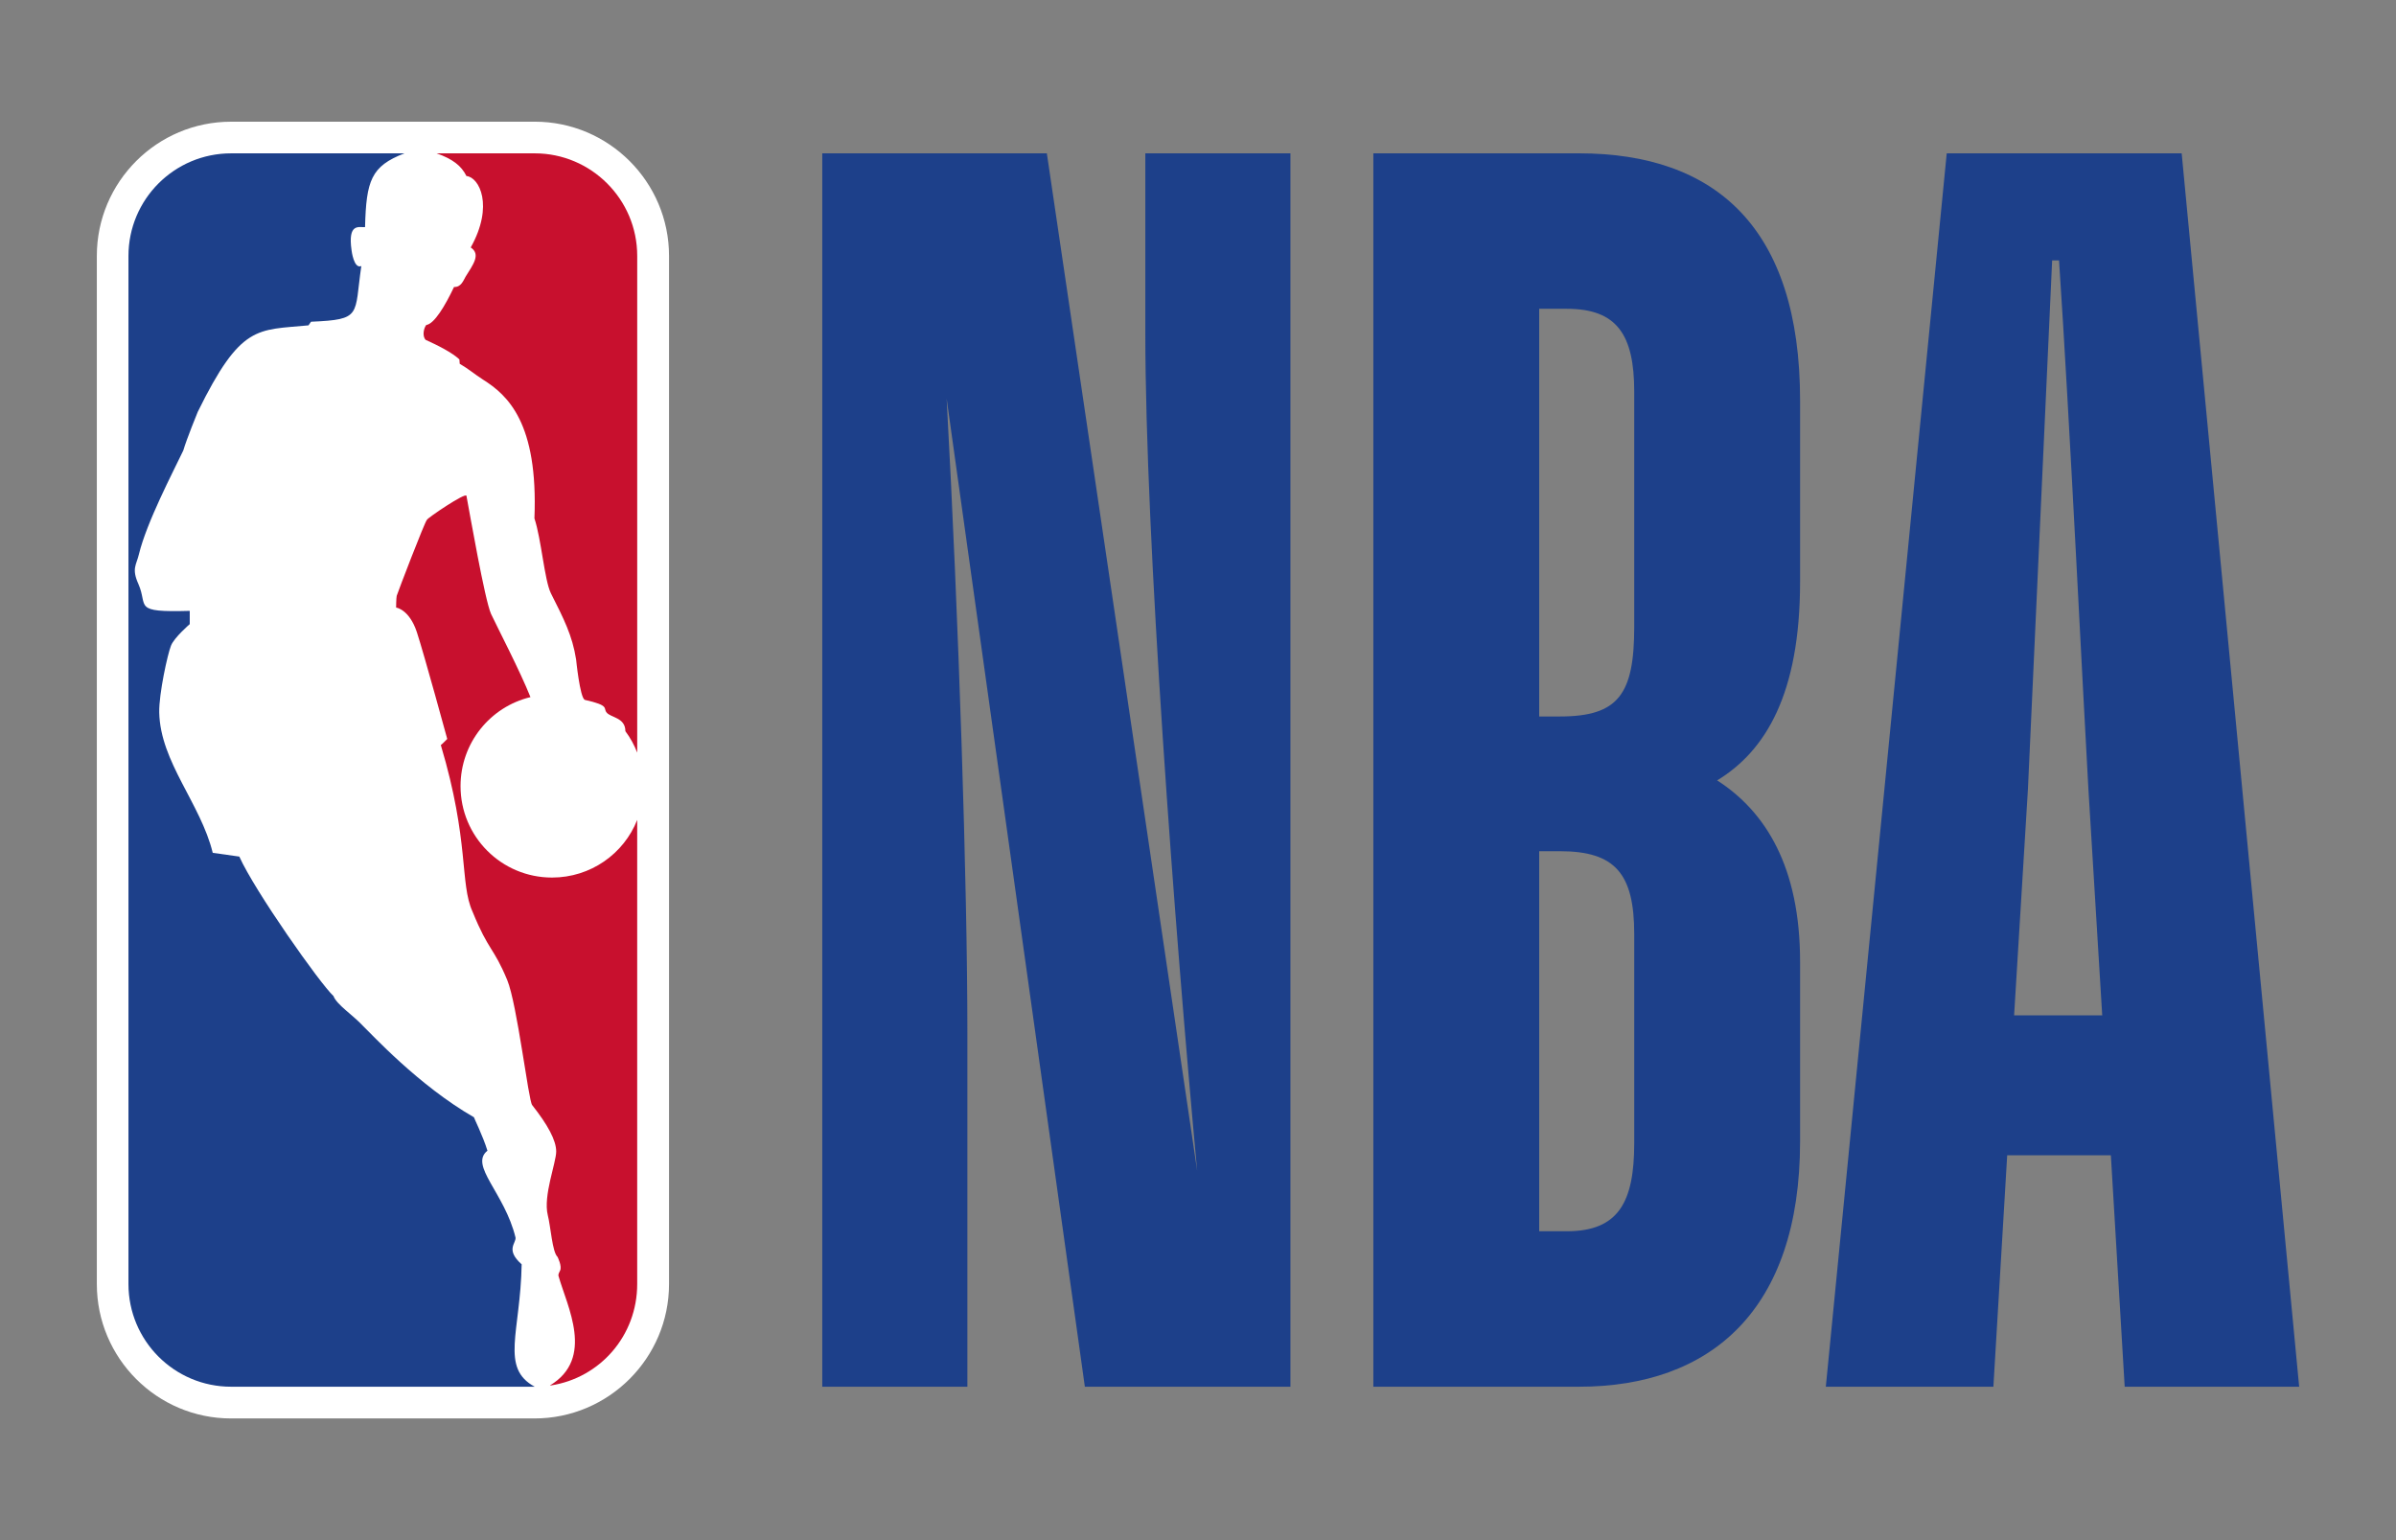
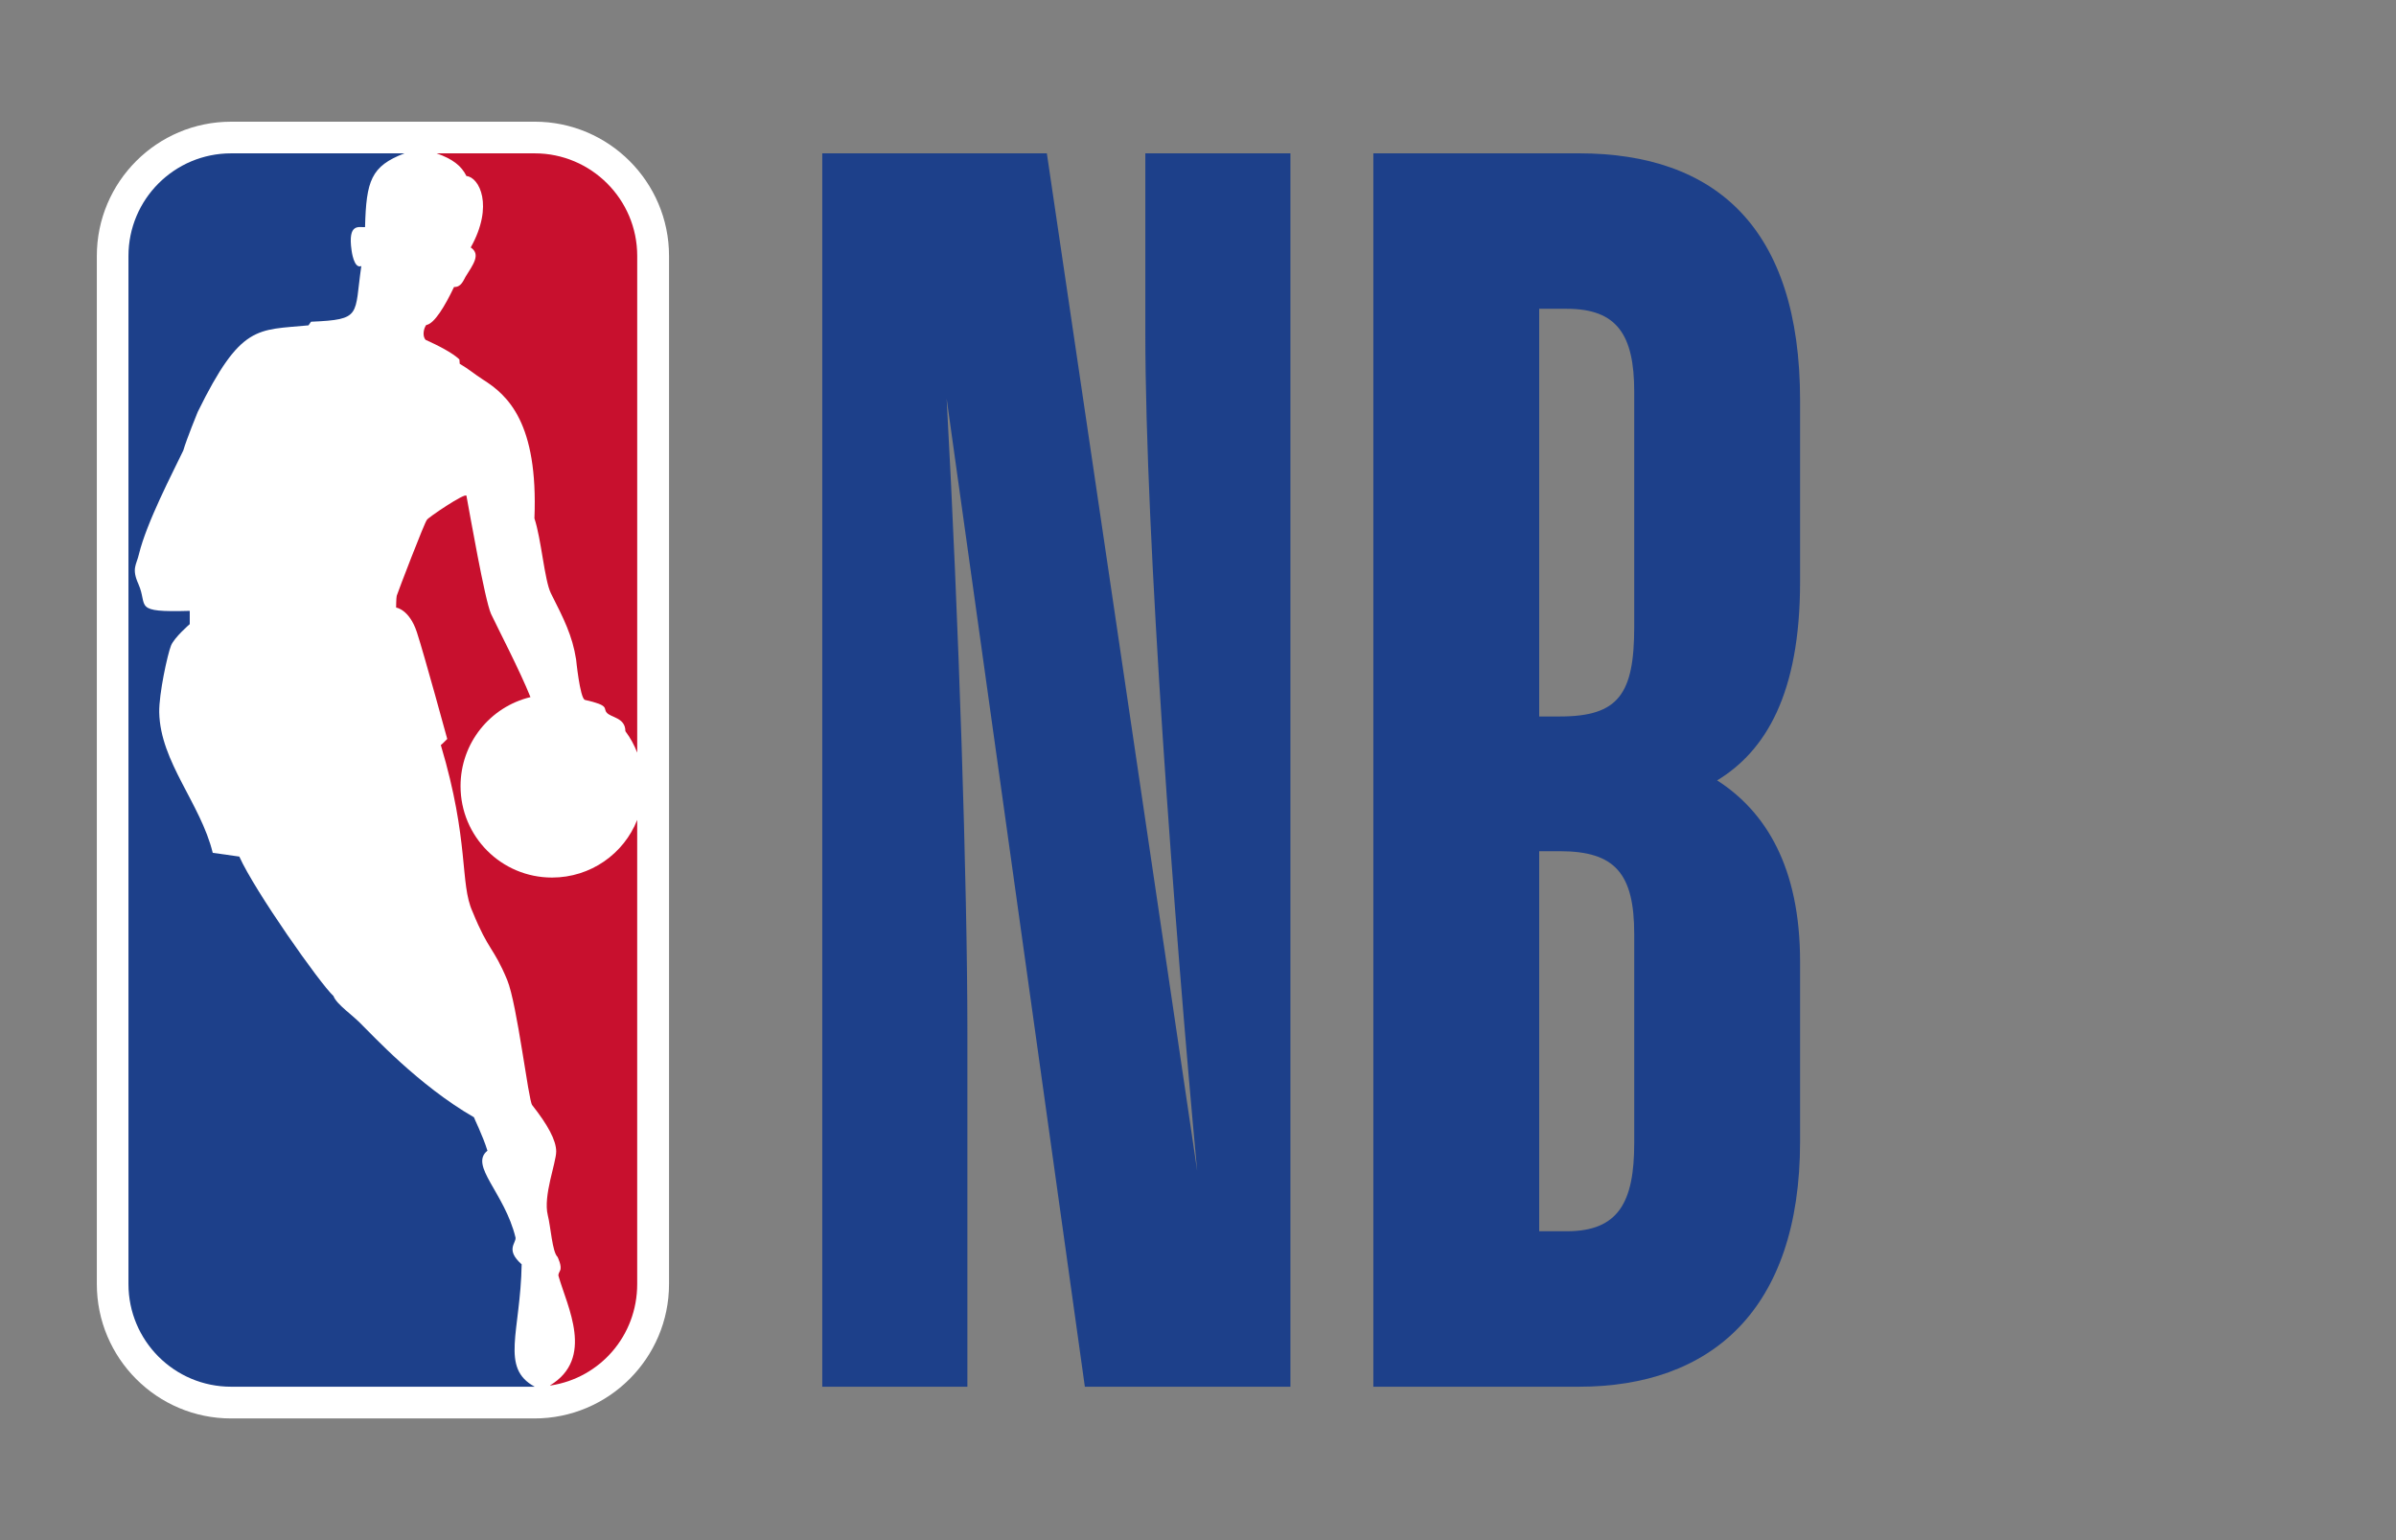
<svg xmlns="http://www.w3.org/2000/svg" id="Ebene_1" width="140" height="90" version="1.1" viewBox="0 0 140 90">
  <rect x="0" y="0" width="140" height="90" fill="#808080" stroke="none" />
  <defs>
    <style>
      .st0 {
        fill: #1d408a;
      }

      .st1 {
        fill: #fff;
      }

      .st2 {
        fill: #c8102e;
      }
    </style>
  </defs>
  <path class="st0" d="M56.525,81.035h-8.48V8.96h13.123l8.783,59.457c-1.313-14.133-3.029-36.946-3.029-48.958v-10.499h8.479v72.075h-12.012l-8.076-57.741c.707,12.921,1.212,28.366,1.212,37.047v20.694Z" />
  <path class="st0" d="M89.936,49.742v22.208h1.616c3.028,0,3.937-1.716,3.937-5.148v-12.215c0-3.533-1.111-4.845-4.341-4.845h-1.212ZM89.936,18.045v23.823h1.212c3.432,0,4.341-1.312,4.341-5.249v-13.728c0-3.332-1.009-4.846-3.937-4.846h-1.616ZM80.246,81.035V8.96h12.012c7.975,0,12.922,4.341,12.922,14.436v10.599c0,6.561-2.02,9.892-4.846,11.608,2.826,1.817,4.846,5.047,4.846,10.6v10.498c0,9.893-5.249,14.334-12.922,14.334h-12.012Z" />
-   <path class="st0" d="M117.686,59.332h5.148l-.807-13.224c-.303-5.249-1.11-21.906-1.716-30.889h-.403l-1.414,30.889-.808,13.224ZM123.339,67.508h-6.057l-.807,13.527h-9.791l7.065-72.075h13.728l6.865,72.075h-10.195l-.808-13.527Z" />
  <path class="st1" d="M31.244,7.112H13.501c-4.328,0-7.843,3.521-7.843,7.843v60.08c0,4.329,3.515,7.854,7.843,7.854h17.73c4.328,0,7.861-3.525,7.861-7.854V14.954c0-4.322-3.522-7.843-7.848-7.843" />
  <path class="st2" d="M26.843,21.003l.019.256c.541.315.815.572,1.36.924,1.447.91,3.23,2.529,3.005,8.108.405,1.216.585,3.607.96,4.374.753,1.494,1.256,2.466,1.476,3.877,0,0,.218,2.195.501,2.354,1.496.338,1.064.485,1.282.741.233.301,1.096.287,1.096,1.092.3.401.522.818.691,1.252V14.954c0-3.308-2.691-5.993-5.989-5.993h-5.732c.921.326,1.44.713,1.743,1.326.741.064,1.621,1.723.25,4.174.607.404.133,1.008-.302,1.71-.128.225-.268.624-.673.598-.52,1.095-1.149,2.156-1.624,2.223-.144.178-.249.649-.032.87.698.313,1.548.742,1.969,1.141" />
  <path class="st2" d="M37.232,47.913c-.778,1.974-2.714,3.368-4.976,3.368-2.96,0-5.346-2.393-5.346-5.343,0-2.522,1.733-4.636,4.085-5.201-.616-1.542-1.917-4.041-2.303-4.862-.366-.814-1.248-5.897-1.437-6.902-.044-.22-2.307,1.313-2.311,1.407-.132.129-1.698,4.218-1.764,4.438-.031.14-.035.686-.035.686,0,0,.77.095,1.213,1.438.438,1.342,1.775,6.239,1.775,6.239,0,0-.362.374-.377.351,1.688,5.653,1.098,8.086,1.856,9.744.952,2.336,1.209,2.03,2.026,3.994.586,1.43,1.24,7.058,1.458,7.308.912,1.155,1.403,2.059,1.403,2.711,0,.656-.772,2.594-.491,3.723.171.664.26,2.153.569,2.436,0,0,.284.559.145.807-.04.086-.121.216-.085.318.503,1.775,2.126,4.802-.503,6.387h.057c2.868-.444,5.041-2.905,5.041-5.926v-27.121Z" />
  <path class="st0" d="M30.481,73.883c-.964-.86-.32-1.223-.358-1.563-.636-2.624-2.72-4.212-1.642-5.078-.266-.867-.808-1.955-.788-1.953-3.249-1.865-6.015-4.896-6.485-5.34-.569-.619-1.54-1.241-1.722-1.744-.781-.717-4.61-6.149-5.502-8.149l-1.554-.22c-.707-2.888-3.067-5.308-3.126-8.204-.022-1.094.496-3.439.689-3.907.189-.474,1.094-1.253,1.094-1.253v-.775c-3.39.096-2.416-.25-3-1.568-.41-.913-.116-1.113.031-1.746.455-1.868,1.967-4.75,2.592-6.059.191-.661.844-2.254.844-2.254,2.527-5.145,3.47-4.766,6.471-5.057l.148-.212c3.007-.13,2.515-.357,2.939-3.254-.438.188-.568-.907-.568-.907-.24-1.649.455-1.336.786-1.369.07-2.711.348-3.563,2.303-4.31h-10.129c-3.314,0-5.998,2.686-5.998,5.997v60.076c0,3.315,2.684,6.001,5.998,6.001h17.74c-2.031-1.097-.832-3.186-.763-7.152" />
</svg>